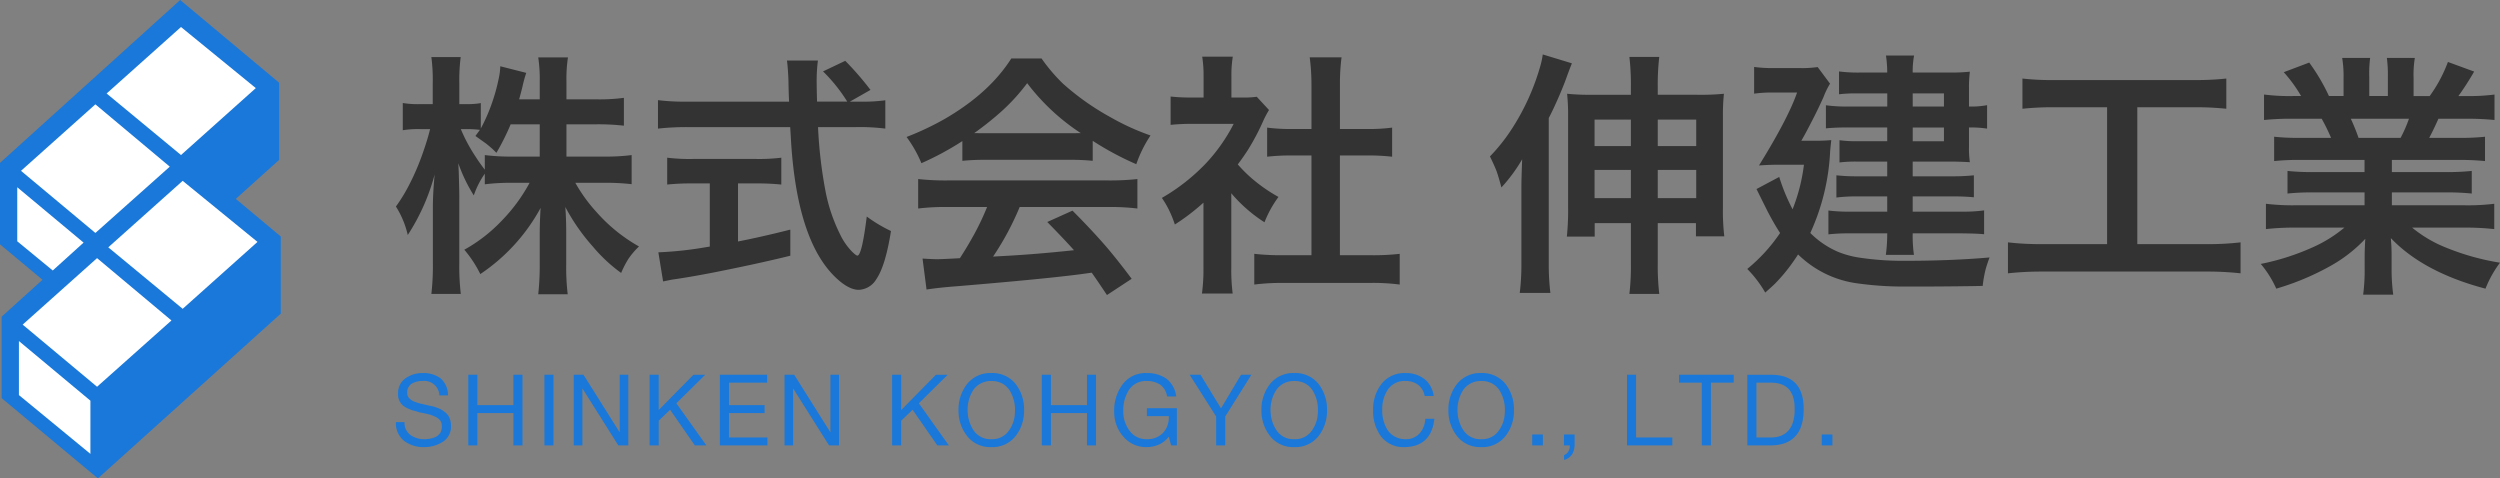
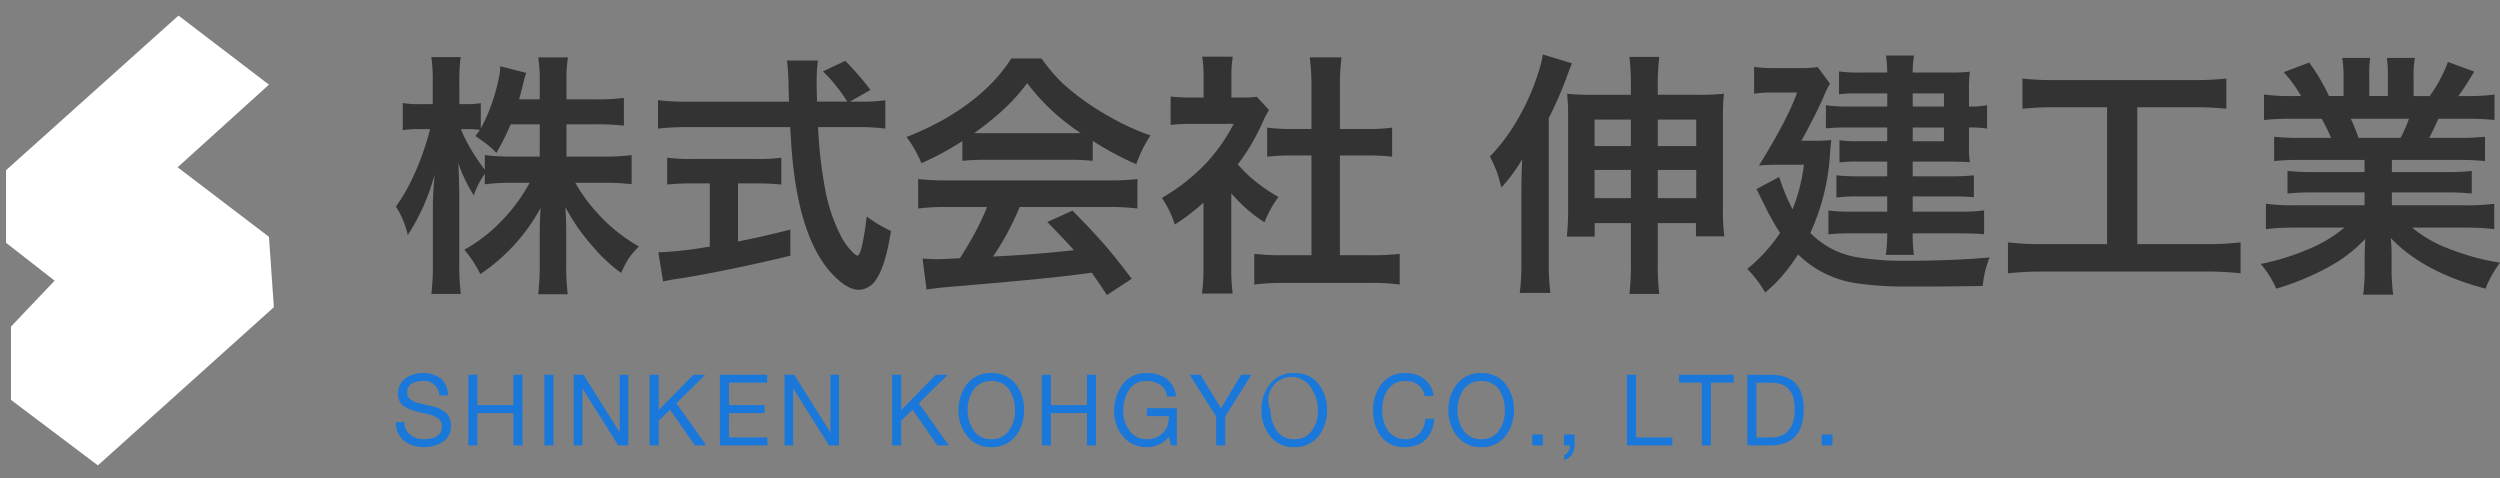
<svg xmlns="http://www.w3.org/2000/svg" width="500" height="95.681" viewBox="0 0 500 95.681">
  <rect x="0" y="0" width="500" height="95.681" fill="#808080" stroke="none" />
  <defs>
    <style>.a{fill:#fff;}.b{fill:#1978d9;}.c{fill:#333;}</style>
  </defs>
  <path class="a" d="M-18409.781-22892.111l-34.484,30.918v14.527l9.713,7.574-8.73,9.18v14.66l17.377,13.1,35.2-31.637-.982-14.074-18.266-13.906,18.266-16.527Z" transform="translate(18445.477 22895.227)" />
-   <path class="b" d="M47.157,39.778l8.664-7.8V16.542L36.036,0,0,32.576V48.869l8.494,7.086L.332,63.333V79.627L19.577,95.681l36.576-32.95V47.3ZM36.2,5.4l14.963,12.22L36.2,31.007,21.322,18.7ZM19.078,20.865l14.88,12.469L19.078,46.593,4.2,34.166ZM3.45,48.256V37.45L16.719,48.52,10.55,54.1Zm14.631,42.52L3.783,79.013V68.207l14.3,11.929Zm1.33-13.425L4.531,64.924l14.88-13.3,14.88,12.469ZM36.535,61.765l-14.88-12.3,14.88-13.3L51.5,48.381Z" />
-   <path class="b" d="M10.846-4.3A4.484,4.484,0,0,0,9.352-7.718,5.7,5.7,0,0,0,5.813-8.771a5.859,5.859,0,0,0-3.381.986A3.565,3.565,0,0,0,.863-4.634,2.818,2.818,0,0,0,2.239-2a5.064,5.064,0,0,0,.692.358q.346.145.73.3.4.116.8.213.384.126.786.242.842.155,1.628.338a6.948,6.948,0,0,1,1.375.493,2.667,2.667,0,0,1,1,.735,1.923,1.923,0,0,1,.365,1.208A2.49,2.49,0,0,1,9.33,3.128a2.407,2.407,0,0,1-.806.793,3.972,3.972,0,0,1-1.116.4,6,6,0,0,1-1.266.135,4.681,4.681,0,0,1-2.766-.812A2.965,2.965,0,0,1,2.147,1.05H.428A4.458,4.458,0,0,0,2.115,4.829,6.433,6.433,0,0,0,6.087,6.037a6.882,6.882,0,0,0,3.626-1,3.563,3.563,0,0,0,1.724-3.219,3.82,3.82,0,0,0-.365-1.75,2.881,2.881,0,0,0-.992-1.141A4.843,4.843,0,0,0,8.7-1.822q-.384-.145-.786-.261-.4-.1-.842-.174-.8-.2-1.59-.377a9.787,9.787,0,0,1-1.412-.435,2.656,2.656,0,0,1-.982-.677,1.337,1.337,0,0,1-.4-1.025,2.049,2.049,0,0,1,.962-1.924,4.364,4.364,0,0,1,2.1-.493A3.034,3.034,0,0,1,9.126-4.3ZM14.9,5.7h1.815V-.769h7.213V5.7h1.815V-8.433H23.927v6.081H16.714V-8.433H14.9Zm15.225,0h1.815V-8.433H30.123ZM36,5.7H37.72V-5.646h.037L44.909,5.7H46.9V-8.433H45.184V3.038h-.037L37.939-8.433H36Zm15.167,0h1.815V.757l2.285-2.191L60.214,5.7h2.3l-6-8.429,5.77-5.7H59.933l-6.95,7.057V-8.433H51.168Zm14.055,0h9.505V4.114h-7.69V-.769h7.119V-2.352H67.038v-4.5h7.634V-8.433H65.223Zm12.924,0h1.719V-5.646H79.9L87.054,5.7h1.994V-8.433H87.329V3.038h-.037L80.084-8.433H78.147Zm21.518,0h1.815V.757l2.285-2.191L108.711,5.7h2.3l-6-8.429,5.77-5.7H108.43l-6.95,7.057V-8.433H99.664Zm13.282-7.066a8.13,8.13,0,0,0,1.666,5.123A5.836,5.836,0,0,0,119.5,6.037a5.875,5.875,0,0,0,4.924-2.281,8.223,8.223,0,0,0,1.638-5.123,8.294,8.294,0,0,0-1.638-5.152A5.907,5.907,0,0,0,119.5-8.771a5.867,5.867,0,0,0-4.886,2.252A8.2,8.2,0,0,0,112.946-1.367Zm1.815,0a7.257,7.257,0,0,1,1.134-4,4.06,4.06,0,0,1,1.481-1.324,4.361,4.361,0,0,1,2.127-.493,4.5,4.5,0,0,1,2.174.493,4.027,4.027,0,0,1,1.453,1.324,7.347,7.347,0,0,1,1.115,4,9.57,9.57,0,0,1-.056,1.044,6.535,6.535,0,0,1-.2,1.054,6.256,6.256,0,0,1-.862,1.856A4.029,4.029,0,0,1,119.5,4.453,4.012,4.012,0,0,1,115.9,2.587a6.9,6.9,0,0,1-.843-1.856A7.653,7.653,0,0,1,114.762-1.367ZM129.611,5.7h1.815V-.769h7.213V5.7h1.815V-8.433h-1.815v6.081h-7.213V-8.433h-1.815ZM154.995,3.94,155.47,5.7h1.147V-1.743h-5.995V-.16h4.373a4.45,4.45,0,0,1-1.069,3.268A4.267,4.267,0,0,1,150.6,4.453a4.077,4.077,0,0,1-3.47-1.721A6.37,6.37,0,0,1,145.9-1.193,7.522,7.522,0,0,1,147-5.35a4.013,4.013,0,0,1,3.589-1.837,4.836,4.836,0,0,1,2.689.735,3.459,3.459,0,0,1,1.378,2.368h1.827a5.232,5.232,0,0,0-2.013-3.6A6.685,6.685,0,0,0,150.6-8.771a5.733,5.733,0,0,0-4.868,2.3,8.71,8.71,0,0,0-1.648,5.384,7.381,7.381,0,0,0,1.742,4.93A5.937,5.937,0,0,0,150.6,6.037a5.971,5.971,0,0,0,2.417-.512A4.8,4.8,0,0,0,154.995,3.94ZM171.522-8.433h-2.07l-4.008,6.727-4.1-6.727H159.17l5.3,8.351V5.7h1.815V-.08Zm2.013,7.066A8.13,8.13,0,0,0,175.2,3.756a5.836,5.836,0,0,0,4.886,2.281,5.875,5.875,0,0,0,4.924-2.281,8.223,8.223,0,0,0,1.638-5.123,8.294,8.294,0,0,0-1.638-5.152,5.907,5.907,0,0,0-4.924-2.252A5.867,5.867,0,0,0,175.2-6.519,8.2,8.2,0,0,0,173.535-1.367Zm1.815,0a7.257,7.257,0,0,1,1.134-4,4.06,4.06,0,0,1,1.481-1.324,4.361,4.361,0,0,1,2.127-.493,4.5,4.5,0,0,1,2.174.493A4.027,4.027,0,0,1,183.72-5.37a7.347,7.347,0,0,1,1.115,4,9.57,9.57,0,0,1-.056,1.044,6.535,6.535,0,0,1-.2,1.054,6.256,6.256,0,0,1-.862,1.856,4.029,4.029,0,0,1-3.627,1.866,4.012,4.012,0,0,1-3.608-1.866,6.9,6.9,0,0,1-.843-1.856A7.653,7.653,0,0,1,175.351-1.367Zm32.635-2.813A5.145,5.145,0,0,0,206.1-7.6a6,6,0,0,0-3.744-1.169A5.8,5.8,0,0,0,197.541-6.6a8.205,8.205,0,0,0-1.666,5.268A8.369,8.369,0,0,0,197.447,3.9,5.653,5.653,0,0,0,202.2,6.037q5.288-.1,5.925-5.664H206.3a4.634,4.634,0,0,1-1.133,2.91,3.577,3.577,0,0,1-2.82,1.17,4.209,4.209,0,0,1-2.089-.493A4.065,4.065,0,0,1,198.8,2.693a7.209,7.209,0,0,1-1.105-4.157A6.888,6.888,0,0,1,198.8-5.447a4,4,0,0,1,3.533-1.74,4.179,4.179,0,0,1,2.492.735,3.58,3.58,0,0,1,1.349,2.272Zm2.939,2.813a8.13,8.13,0,0,0,1.666,5.123,5.836,5.836,0,0,0,4.886,2.281A5.875,5.875,0,0,0,222.4,3.756a8.223,8.223,0,0,0,1.638-5.123A8.294,8.294,0,0,0,222.4-6.519a5.907,5.907,0,0,0-4.924-2.252,5.867,5.867,0,0,0-4.886,2.252A8.2,8.2,0,0,0,210.925-1.367Zm1.815,0a7.257,7.257,0,0,1,1.134-4,4.06,4.06,0,0,1,1.481-1.324,4.361,4.361,0,0,1,2.127-.493,4.5,4.5,0,0,1,2.174.493,4.027,4.027,0,0,1,1.453,1.324,7.347,7.347,0,0,1,1.115,4,9.57,9.57,0,0,1-.056,1.044,6.535,6.535,0,0,1-.2,1.054,6.256,6.256,0,0,1-.862,1.856,4.029,4.029,0,0,1-3.627,1.866,4.012,4.012,0,0,1-3.608-1.866,6.9,6.9,0,0,1-.843-1.856A7.653,7.653,0,0,1,212.741-1.367ZM227.687,5.7h2.125V3.515h-2.125Zm6.351,0h1.169a2.2,2.2,0,0,1-.222,1.073,1.56,1.56,0,0,1-.928.851v.986a2.879,2.879,0,0,0,1.629-1.167,3.8,3.8,0,0,0,.477-1.929v-2h-2.125Zm12.606,0h9.065V4.114h-7.25V-8.433h-1.815Zm14.964,0h1.815V-6.849h4.559V-8.433H257.044v1.584h4.564Zm9.106,0H275.4q6.638-.077,6.58-7.4-.056-6.747-6.58-6.728h-4.689Zm1.815-12.547H275.6q4.69.1,4.564,5.4a7.748,7.748,0,0,1-.515,3.026,4.234,4.234,0,0,1-1.3,1.682,4.305,4.305,0,0,1-1.518.7,6.669,6.669,0,0,1-1.265.155h-3.036ZM285.6,5.7h2.125V3.515H285.6Z" transform="translate(78.757 83.383)" />
+   <path class="b" d="M10.846-4.3A4.484,4.484,0,0,0,9.352-7.718,5.7,5.7,0,0,0,5.813-8.771a5.859,5.859,0,0,0-3.381.986A3.565,3.565,0,0,0,.863-4.634,2.818,2.818,0,0,0,2.239-2a5.064,5.064,0,0,0,.692.358q.346.145.73.3.4.116.8.213.384.126.786.242.842.155,1.628.338a6.948,6.948,0,0,1,1.375.493,2.667,2.667,0,0,1,1,.735,1.923,1.923,0,0,1,.365,1.208A2.49,2.49,0,0,1,9.33,3.128a2.407,2.407,0,0,1-.806.793,3.972,3.972,0,0,1-1.116.4,6,6,0,0,1-1.266.135,4.681,4.681,0,0,1-2.766-.812A2.965,2.965,0,0,1,2.147,1.05H.428A4.458,4.458,0,0,0,2.115,4.829,6.433,6.433,0,0,0,6.087,6.037a6.882,6.882,0,0,0,3.626-1,3.563,3.563,0,0,0,1.724-3.219,3.82,3.82,0,0,0-.365-1.75,2.881,2.881,0,0,0-.992-1.141A4.843,4.843,0,0,0,8.7-1.822q-.384-.145-.786-.261-.4-.1-.842-.174-.8-.2-1.59-.377a9.787,9.787,0,0,1-1.412-.435,2.656,2.656,0,0,1-.982-.677,1.337,1.337,0,0,1-.4-1.025,2.049,2.049,0,0,1,.962-1.924,4.364,4.364,0,0,1,2.1-.493A3.034,3.034,0,0,1,9.126-4.3ZM14.9,5.7h1.815V-.769h7.213V5.7h1.815V-8.433H23.927v6.081H16.714V-8.433H14.9Zm15.225,0h1.815V-8.433H30.123ZM36,5.7H37.72V-5.646h.037L44.909,5.7H46.9V-8.433H45.184V3.038h-.037L37.939-8.433H36Zm15.167,0h1.815V.757l2.285-2.191L60.214,5.7h2.3l-6-8.429,5.77-5.7H59.933l-6.95,7.057V-8.433H51.168Zm14.055,0h9.505V4.114h-7.69V-.769h7.119V-2.352H67.038v-4.5h7.634V-8.433H65.223Zm12.924,0h1.719V-5.646H79.9L87.054,5.7h1.994V-8.433H87.329V3.038h-.037L80.084-8.433H78.147Zm21.518,0h1.815V.757l2.285-2.191L108.711,5.7h2.3l-6-8.429,5.77-5.7H108.43l-6.95,7.057V-8.433H99.664Zm13.282-7.066a8.13,8.13,0,0,0,1.666,5.123A5.836,5.836,0,0,0,119.5,6.037a5.875,5.875,0,0,0,4.924-2.281,8.223,8.223,0,0,0,1.638-5.123,8.294,8.294,0,0,0-1.638-5.152A5.907,5.907,0,0,0,119.5-8.771a5.867,5.867,0,0,0-4.886,2.252A8.2,8.2,0,0,0,112.946-1.367Zm1.815,0a7.257,7.257,0,0,1,1.134-4,4.06,4.06,0,0,1,1.481-1.324,4.361,4.361,0,0,1,2.127-.493,4.5,4.5,0,0,1,2.174.493,4.027,4.027,0,0,1,1.453,1.324,7.347,7.347,0,0,1,1.115,4,9.57,9.57,0,0,1-.056,1.044,6.535,6.535,0,0,1-.2,1.054,6.256,6.256,0,0,1-.862,1.856A4.029,4.029,0,0,1,119.5,4.453,4.012,4.012,0,0,1,115.9,2.587a6.9,6.9,0,0,1-.843-1.856A7.653,7.653,0,0,1,114.762-1.367ZM129.611,5.7h1.815V-.769h7.213V5.7h1.815V-8.433h-1.815v6.081h-7.213V-8.433h-1.815ZM154.995,3.94,155.47,5.7h1.147V-1.743h-5.995V-.16h4.373a4.45,4.45,0,0,1-1.069,3.268A4.267,4.267,0,0,1,150.6,4.453a4.077,4.077,0,0,1-3.47-1.721A6.37,6.37,0,0,1,145.9-1.193,7.522,7.522,0,0,1,147-5.35a4.013,4.013,0,0,1,3.589-1.837,4.836,4.836,0,0,1,2.689.735,3.459,3.459,0,0,1,1.378,2.368h1.827a5.232,5.232,0,0,0-2.013-3.6A6.685,6.685,0,0,0,150.6-8.771a5.733,5.733,0,0,0-4.868,2.3,8.71,8.71,0,0,0-1.648,5.384,7.381,7.381,0,0,0,1.742,4.93A5.937,5.937,0,0,0,150.6,6.037a5.971,5.971,0,0,0,2.417-.512A4.8,4.8,0,0,0,154.995,3.94ZM171.522-8.433h-2.07l-4.008,6.727-4.1-6.727H159.17l5.3,8.351V5.7h1.815V-.08Zm2.013,7.066A8.13,8.13,0,0,0,175.2,3.756a5.836,5.836,0,0,0,4.886,2.281,5.875,5.875,0,0,0,4.924-2.281,8.223,8.223,0,0,0,1.638-5.123,8.294,8.294,0,0,0-1.638-5.152,5.907,5.907,0,0,0-4.924-2.252A5.867,5.867,0,0,0,175.2-6.519,8.2,8.2,0,0,0,173.535-1.367Zm1.815,0A4.027,4.027,0,0,1,183.72-5.37a7.347,7.347,0,0,1,1.115,4,9.57,9.57,0,0,1-.056,1.044,6.535,6.535,0,0,1-.2,1.054,6.256,6.256,0,0,1-.862,1.856,4.029,4.029,0,0,1-3.627,1.866,4.012,4.012,0,0,1-3.608-1.866,6.9,6.9,0,0,1-.843-1.856A7.653,7.653,0,0,1,175.351-1.367Zm32.635-2.813A5.145,5.145,0,0,0,206.1-7.6a6,6,0,0,0-3.744-1.169A5.8,5.8,0,0,0,197.541-6.6a8.205,8.205,0,0,0-1.666,5.268A8.369,8.369,0,0,0,197.447,3.9,5.653,5.653,0,0,0,202.2,6.037q5.288-.1,5.925-5.664H206.3a4.634,4.634,0,0,1-1.133,2.91,3.577,3.577,0,0,1-2.82,1.17,4.209,4.209,0,0,1-2.089-.493A4.065,4.065,0,0,1,198.8,2.693a7.209,7.209,0,0,1-1.105-4.157A6.888,6.888,0,0,1,198.8-5.447a4,4,0,0,1,3.533-1.74,4.179,4.179,0,0,1,2.492.735,3.58,3.58,0,0,1,1.349,2.272Zm2.939,2.813a8.13,8.13,0,0,0,1.666,5.123,5.836,5.836,0,0,0,4.886,2.281A5.875,5.875,0,0,0,222.4,3.756a8.223,8.223,0,0,0,1.638-5.123A8.294,8.294,0,0,0,222.4-6.519a5.907,5.907,0,0,0-4.924-2.252,5.867,5.867,0,0,0-4.886,2.252A8.2,8.2,0,0,0,210.925-1.367Zm1.815,0a7.257,7.257,0,0,1,1.134-4,4.06,4.06,0,0,1,1.481-1.324,4.361,4.361,0,0,1,2.127-.493,4.5,4.5,0,0,1,2.174.493,4.027,4.027,0,0,1,1.453,1.324,7.347,7.347,0,0,1,1.115,4,9.57,9.57,0,0,1-.056,1.044,6.535,6.535,0,0,1-.2,1.054,6.256,6.256,0,0,1-.862,1.856,4.029,4.029,0,0,1-3.627,1.866,4.012,4.012,0,0,1-3.608-1.866,6.9,6.9,0,0,1-.843-1.856A7.653,7.653,0,0,1,212.741-1.367ZM227.687,5.7h2.125V3.515h-2.125Zm6.351,0h1.169a2.2,2.2,0,0,1-.222,1.073,1.56,1.56,0,0,1-.928.851v.986a2.879,2.879,0,0,0,1.629-1.167,3.8,3.8,0,0,0,.477-1.929v-2h-2.125Zm12.606,0h9.065V4.114h-7.25V-8.433h-1.815Zm14.964,0h1.815V-6.849h4.559V-8.433H257.044v1.584h4.564Zm9.106,0H275.4q6.638-.077,6.58-7.4-.056-6.747-6.58-6.728h-4.689Zm1.815-12.547H275.6q4.69.1,4.564,5.4a7.748,7.748,0,0,1-.515,3.026,4.234,4.234,0,0,1-1.3,1.682,4.305,4.305,0,0,1-1.518.7,6.669,6.669,0,0,1-1.265.155h-3.036ZM285.6,5.7h2.125V3.515H285.6Z" transform="translate(78.757 83.383)" />
  <g transform="translate(79.182 10.89)">
    <path class="c" d="M35.109-12.592V-6.15H42.65a40.406,40.406,0,0,0,5.494-.3V-.631a45.806,45.806,0,0,0-5.518-.275H36.882a31.326,31.326,0,0,0,4.27,5.893,32.708,32.708,0,0,0,8.465,6.842,15.075,15.075,0,0,0-2.147,2.522,20.1,20.1,0,0,0-1.423,2.772,31.179,31.179,0,0,1-5.718-5.344,39.448,39.448,0,0,1-5.444-7.841q.175,2.447.175,5.069V15.45a45.145,45.145,0,0,0,.3,5.943H29.465a53.971,53.971,0,0,0,.3-5.968V9.357q0-2.472.175-5.244A37.293,37.293,0,0,1,17.879,17.348a23.458,23.458,0,0,0-3.2-4.869A31.152,31.152,0,0,0,22.324,6.51,33.9,33.9,0,0,0,27.742-.906H24.371a42.744,42.744,0,0,0-5.593.3V-2.729a17.075,17.075,0,0,0-2.2,4.345,31.131,31.131,0,0,1-3.1-6.442q.1,1.573.15,4.07.05,1.7.05,2.722V15.05a47.456,47.456,0,0,0,.3,6.268H8.091a49.949,49.949,0,0,0,.3-6.268V4.038q0-2.747.35-6.592A41.721,41.721,0,0,1,3.371,9.532,18.266,18.266,0,0,0,1,3.839,32.924,32.924,0,0,0,3.371.043,48.671,48.671,0,0,0,6.418-6.974q.9-2.572,1.348-4.395l.075-.275H5.818a19.445,19.445,0,0,0-3.446.225v-5.444a18.442,18.442,0,0,0,3.446.225H8.365v-4.1a35.562,35.562,0,0,0-.275-5.319h5.868a35.939,35.939,0,0,0-.275,5.294v4.12h1.523a15.148,15.148,0,0,0,2.772-.2v5.069a33.433,33.433,0,0,0,2.048-4.57,38.054,38.054,0,0,0,1.548-5.469,13.1,13.1,0,0,0,.3-2.4l5.194,1.323a26.224,26.224,0,0,0-.774,2.822q-.35,1.4-.649,2.472h4.12v-3.521a29.64,29.64,0,0,0-.3-4.869h5.943a28.614,28.614,0,0,0-.3,4.844v3.546h6.018a37.245,37.245,0,0,0,5.469-.3v5.568a45.609,45.609,0,0,0-5.494-.275Zm-5.344,0H23.947A47.721,47.721,0,0,1,21.1-6.9a19.615,19.615,0,0,0-2.2-1.948l-2-1.423q.574-.774.9-1.224a22.468,22.468,0,0,0-2.522-.15h-1.3A33.2,33.2,0,0,0,17.055-5.95q.7,1.1,1.723,2.422V-6.449a41.8,41.8,0,0,0,5.568.3h5.419Zm62.027-4.545h2.122a32,32,0,0,0,4.969-.275v5.668a41.4,41.4,0,0,0-5.968-.3H85.424A89.894,89.894,0,0,0,86.848.393a33.516,33.516,0,0,0,3,9.039,12.756,12.756,0,0,0,2.447,3.5q.749.724,1,.724.9,0,1.873-7.816a28.946,28.946,0,0,0,4.844,2.9q-1.1,6.967-2.922,9.614a4.277,4.277,0,0,1-3.521,2.147q-2.023,0-4.57-2.422Q81.1,10.606,79.981-10.02l-.125-2.023H59.38a51.4,51.4,0,0,0-5.968.3v-5.693a43.688,43.688,0,0,0,5.968.3H79.631l-.05-1.2q-.05-1.4-.075-3-.025-.924-.125-2.322-.075-1.024-.175-1.7H85.4a31.732,31.732,0,0,0-.25,4.17q0,1.224.075,4.045h6.043a32.392,32.392,0,0,0-4.844-6.043L90.868-25.3a59.009,59.009,0,0,1,5.044,5.818ZM63.775-.781H60.4a47.28,47.28,0,0,0-5.144.225V-5.925a37.557,37.557,0,0,0,5.269.25h12.41a36.6,36.6,0,0,0,5.144-.25V-.556a48.43,48.43,0,0,0-5.094-.225H69.418V10.83q4.52-.874,10.463-2.372v5.219Q73.638,15.225,64.7,17q-4.719.924-8.39,1.448-.674.125-1.873.375L53.487,13a72.687,72.687,0,0,0,9.788-1.074l.5-.075ZM114.29-9.246a58.687,58.687,0,0,1-8.19,4.42,24.441,24.441,0,0,0-2.971-5.244,57.437,57.437,0,0,0,7.566-3.571q8.989-5.194,13.384-12.136h6.043a34.342,34.342,0,0,0,4.32,5.069,51.24,51.24,0,0,0,9.439,6.667,47.969,47.969,0,0,0,8.041,3.671,24.821,24.821,0,0,0-2.847,5.743A59.32,59.32,0,0,1,140.359-9.3v4a41.773,41.773,0,0,0-4.595-.2h-17.08a42.512,42.512,0,0,0-4.395.2Zm2.372-1.6q.949.025,2.1.025h16.98q1.024,0,2.222-.025a42.893,42.893,0,0,1-10.712-9.988,38.873,38.873,0,0,1-5.444,5.918A63.438,63.438,0,0,1,116.662-10.844Zm2.572,14.783h-7.766a45.213,45.213,0,0,0-6.018.3V-1.655a51.2,51.2,0,0,0,6.018.275h31.837a50.919,50.919,0,0,0,5.993-.275V4.238a44.959,44.959,0,0,0-5.993-.3H125.752a56.159,56.159,0,0,1-5.319,9.913l3.171-.175q5.543-.325,11.312-.924l1.7-.175q-1.823-2.048-5.344-5.643l5.044-2.272q4.045,4.07,6.817,7.291,2.3,2.7,5.019,6.343l-4.944,3.246q-2.1-3.146-3.046-4.47l-2.372.325q-7.341.949-24.072,2.347-4.1.3-6.592.7l-.8-6.193q2.023.125,2.947.125.749,0,3.121-.125l1.4-.075q1.5-2.3,2.922-4.894A52.71,52.71,0,0,0,119.234,3.939Zm48.842-2.747V16.024a37.782,37.782,0,0,0,.275,5.219h-6.143a36.727,36.727,0,0,0,.3-5.344V3.065a42.75,42.75,0,0,1-5.718,4.37,22.767,22.767,0,0,0-1.249-3.046,19.055,19.055,0,0,0-1.348-2.272A39.178,39.178,0,0,0,163.008-4.8a34.508,34.508,0,0,0,5.543-7.891h-8.315a38.338,38.338,0,0,0-4.295.2V-18.16a34.566,34.566,0,0,0,4.02.2h2.572v-4.27a24.027,24.027,0,0,0-.275-3.9h6.118a22.657,22.657,0,0,0-.275,3.97v4.2h2.122a19.255,19.255,0,0,0,2.947-.15l2.447,2.647a20.234,20.234,0,0,0-1.149,2.172A46.142,46.142,0,0,1,171.348-7.4q-.874,1.348-1.973,2.822a29.683,29.683,0,0,0,2.247,2.3,31.557,31.557,0,0,0,5.893,4.2,21.761,21.761,0,0,0-2.8,5.069A29.517,29.517,0,0,1,168.077,1.192ZM189.8-6.374V13.577h6.118a46.259,46.259,0,0,0,5.843-.275v6.143a41.178,41.178,0,0,0-5.818-.325h-17.5a43.8,43.8,0,0,0-5.768.325V13.3a47.361,47.361,0,0,0,5.843.275h5.593V-6.374h-3.82a43.909,43.909,0,0,0-5.044.25v-5.818a35.787,35.787,0,0,0,5.044.275h3.82v-8.989a43.194,43.194,0,0,0-.35-5.344h6.367a41.514,41.514,0,0,0-.325,5.344v8.989h5.394a35.142,35.142,0,0,0,5.044-.275v5.818a43.91,43.91,0,0,0-5.044-.25Z" transform="translate(-0.999 26.575)" />
    <path class="c" d="M28.827-18.333v-1.5a48.95,48.95,0,0,0-.3-6.068H34.5a48.107,48.107,0,0,0-.3,6.093v1.473h7.866a47.752,47.752,0,0,0,5.369-.2,38.86,38.86,0,0,0-.2,4.52V4.215a42.655,42.655,0,0,0,.275,5.768H41.837V7.337H34.2V15.3a49.154,49.154,0,0,0,.3,6.193H28.528a48.629,48.629,0,0,0,.3-6.143V7.337H21.586v2.7H16.018a50.643,50.643,0,0,0,.25-5.893V-14.013a40.478,40.478,0,0,0-.2-4.52,47.344,47.344,0,0,0,5.369.2Zm0,4.969H21.561V-8.07h7.266Zm0,10.063H21.561V2.343h7.266ZM34.2,2.343h7.691V-3.3H34.2Zm0-10.413h7.691v-5.294H34.2ZM12.4-13.688V15.352a47.253,47.253,0,0,0,.325,5.943H6.6A47.728,47.728,0,0,0,6.928,15.3V.245q0-1.8.15-5.668A31.981,31.981,0,0,1,2.933.2Q2.384-1.852,1.984-3,1.51-4.225.636-6A35.845,35.845,0,0,0,5.18-11.766a46.234,46.234,0,0,0,5.494-12.186A15.763,15.763,0,0,0,11.2-26.4l5.818,1.773q-.125.375-.4,1.024-.075.225-.5,1.348-.624,1.8-1.573,4Q13.321-15.411,12.4-13.688Zm67.7-2.3v-2.622H74.1a29.425,29.425,0,0,0-3.646.175V-23a29.6,29.6,0,0,0,3.97.225h5.668a22.944,22.944,0,0,0-.25-3.4h5.618a17.873,17.873,0,0,0-.275,3.4H92.7a37.377,37.377,0,0,0,3.92-.175,25.74,25.74,0,0,0-.175,3.246v3.721a16.922,16.922,0,0,0,3.621-.275v4.694a20.7,20.7,0,0,0-3.621-.225v3.87a19.816,19.816,0,0,0,.175,3.071q-1.573-.1-3.6-.125H85.186v2.947h7.941a39.609,39.609,0,0,0,4.295-.2V2.168a43.151,43.151,0,0,0-4.32-.175H85.186V5.039H94.9a30.383,30.383,0,0,0,4.57-.25V9.559Q98,9.409,94.9,9.384H85.186a27.039,27.039,0,0,0,.25,4.295H79.817a31,31,0,0,0,.275-4.295H72.726a36.284,36.284,0,0,0-4.395.2V4.815a32.878,32.878,0,0,0,4.42.225h7.341V1.993H73.974a32.094,32.094,0,0,0-4.045.225V-2.227a35.231,35.231,0,0,0,4.045.2h6.118V-4.974H73.849a26.979,26.979,0,0,0-3.3.175V-9.244a25,25,0,0,0,3.6.2h5.943v-2.747H72.2a42.873,42.873,0,0,0-4.37.175v-4.62a30.081,30.081,0,0,0,4.57.25Zm5.094,0h6.243v-2.622H85.186Zm0,4.2v2.747h6.243v-2.747ZM64.71,9.309A17.743,17.743,0,0,0,70.2,13.055a18.552,18.552,0,0,0,4.27,1.174,58.722,58.722,0,0,0,8.69.649q9.763,0,17.4-.674-.574,1.548-.824,2.522a24.566,24.566,0,0,0-.549,3.171q-5.044.1-11.536.125H83.937a67.469,67.469,0,0,1-10.088-.674,20.83,20.83,0,0,1-10.538-4.794q-.474-.4-1.049-.949-.774,1.2-1.548,2.247a34.136,34.136,0,0,1-3.071,3.6q-.449.449-1.948,1.773A23.21,23.21,0,0,0,52.1,16.5a33.183,33.183,0,0,0,6.567-7.192q-1.124-1.7-2.447-4.22Q55.146,2.942,53.948.52L58.492-1.9a38.057,38.057,0,0,0,2.672,6.467,35.766,35.766,0,0,0,2.272-8.914H58.592q-2.073,0-4.145.15,5.843-9.439,7.616-14.583H56.944a24.311,24.311,0,0,0-3.471.225V-23.9a25.41,25.41,0,0,0,3.646.225h5.394a22.122,22.122,0,0,0,3.671-.2l2.472,3.321a15.263,15.263,0,0,0-1.273,2.6q-1.074,2.422-2.4,4.969-1.3,2.547-2.073,3.845h2.322a35.687,35.687,0,0,0,3.671-.125q-.125,1.074-.225,2.222A44.121,44.121,0,0,1,64.71,9.309Zm59.355-25.145H113.727a57.349,57.349,0,0,0-6.592.3v-6.043a53.215,53.215,0,0,0,6.667.3H141.32a56.158,56.158,0,0,0,6.592-.3v6.043a58.285,58.285,0,0,0-6.567-.3H130.108V11.532h13.734a53.856,53.856,0,0,0,6.917-.35v6.193a60.938,60.938,0,0,0-6.942-.35H111.155a62.582,62.582,0,0,0-6.917.35V11.182a55.6,55.6,0,0,0,7.017.35h12.81ZM175.554-5.3H162.669a46.2,46.2,0,0,0-5.194.225V-9.943a44.6,44.6,0,0,0,5.194.225h6.193a39.4,39.4,0,0,0-1.873-3.82h-5.518a53.755,53.755,0,0,0-6.018.25v-5.094a40.083,40.083,0,0,0,5.768.3h1.648a28.279,28.279,0,0,0-3.471-4.769l5.094-1.923a38.568,38.568,0,0,1,3.945,6.692h2.922v-3.6a22.257,22.257,0,0,0-.275-4.02h5.593a24.453,24.453,0,0,0-.175,3.8v3.82h3.721V-21.9a26.881,26.881,0,0,0-.2-3.8h5.593a20.57,20.57,0,0,0-.25,4.02v3.6h3.221a28.245,28.245,0,0,0,3.646-6.817l5.244,1.923a56.412,56.412,0,0,1-3.146,4.894h1.423a39.381,39.381,0,0,0,5.793-.3v5.094a53.958,53.958,0,0,0-6.068-.25h-5.144q-1.1,2.447-1.848,3.82h5.893a46.278,46.278,0,0,0,5.269-.225v4.869a47.921,47.921,0,0,0-5.269-.225H181.023v2.422h10.712A47.5,47.5,0,0,0,197-3.1v4.52a47.921,47.921,0,0,0-5.269-.225H181.023V3.766h14.308a43.089,43.089,0,0,0,6.168-.3V8.535a51.378,51.378,0,0,0-6.118-.3H185.068a25.607,25.607,0,0,0,6.967,4.07,48.946,48.946,0,0,0,10.612,2.947,21.923,21.923,0,0,0-2.9,5.194q-12.41-3.271-18.928-10.113.025.424.1,1.473.05.9.05,2.147v2.522a37.222,37.222,0,0,0,.325,5.169H175.28a37.315,37.315,0,0,0,.3-5.194V13.979q0-1.348.125-3.5a28.944,28.944,0,0,1-7.366,5.643,52.058,52.058,0,0,1-10.438,4.32,20.64,20.64,0,0,0-3.1-4.944,48.625,48.625,0,0,0,10.438-3.346,26.974,26.974,0,0,0,6.293-3.92H162a52.693,52.693,0,0,0-6.168.3V3.466a44.875,44.875,0,0,0,6.118.3h13.609V1.194H165.366a47.324,47.324,0,0,0-5.219.225V-3.1a46.908,46.908,0,0,0,5.219.225h10.188Zm-1.2-4.42h8.415a26.777,26.777,0,0,0,1.673-3.82H172.807A40.051,40.051,0,0,1,174.356-9.718Z" transform="translate(218.17 26.398)" />
  </g>
</svg>